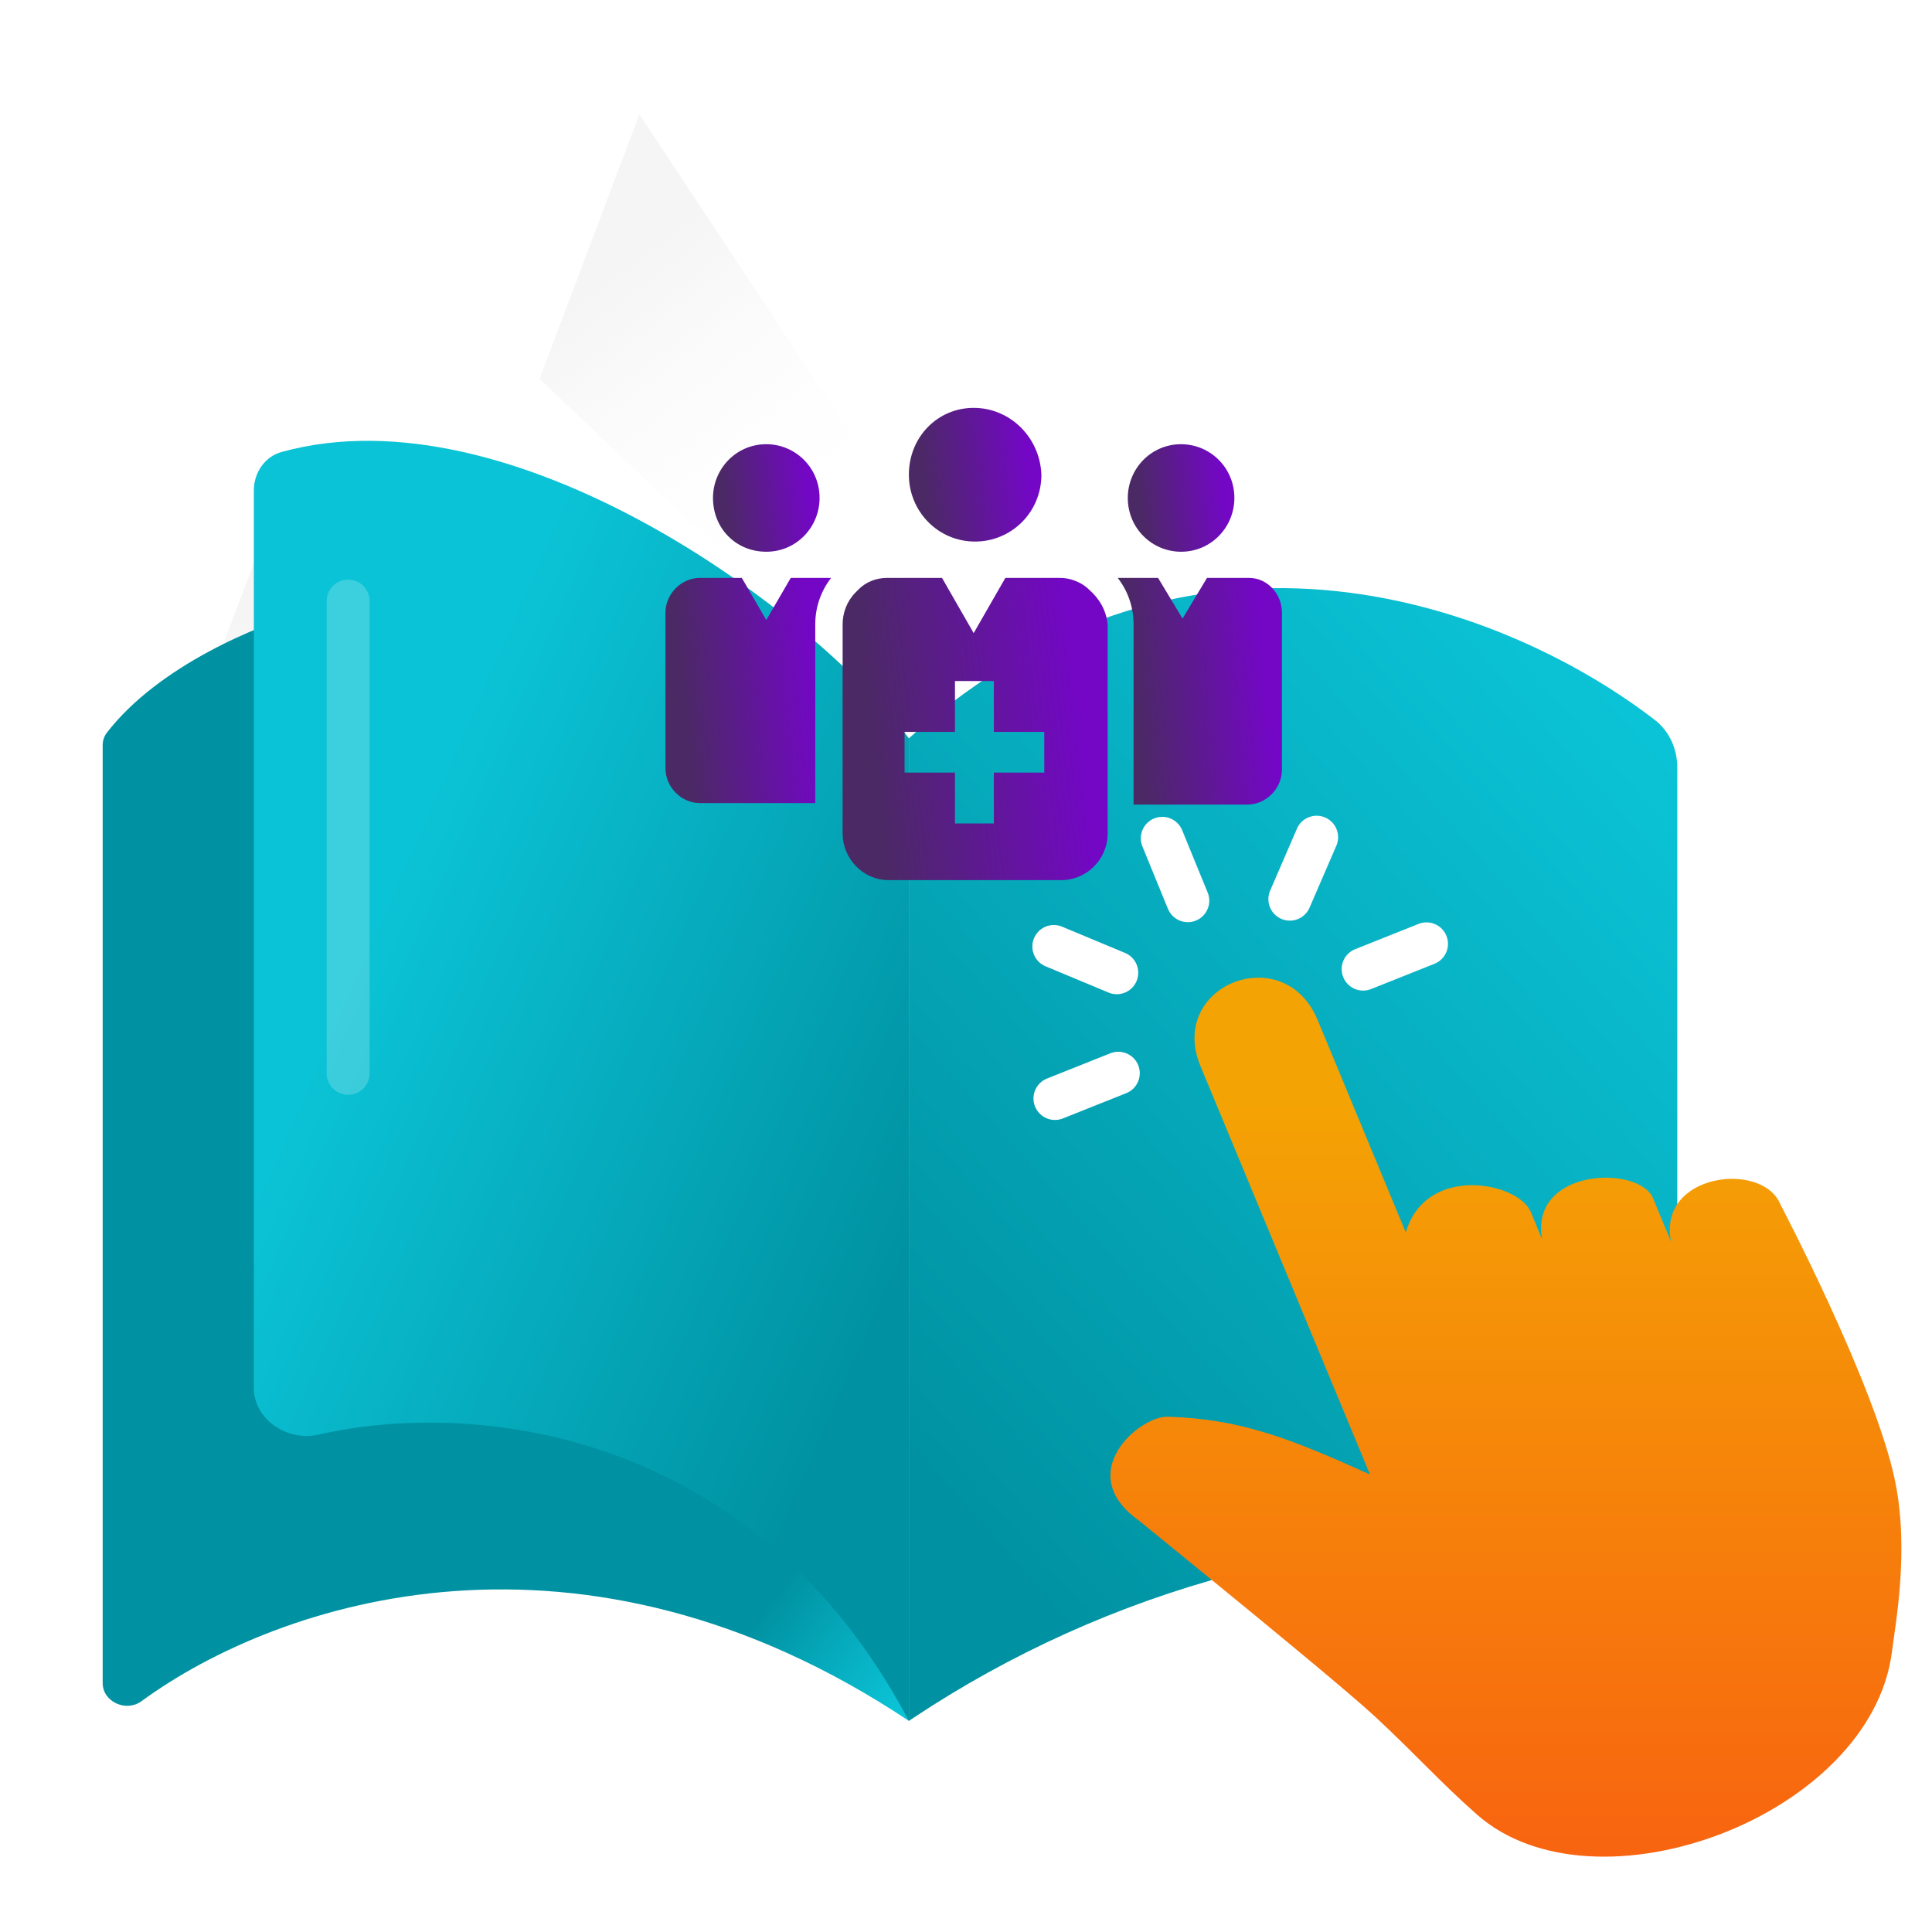
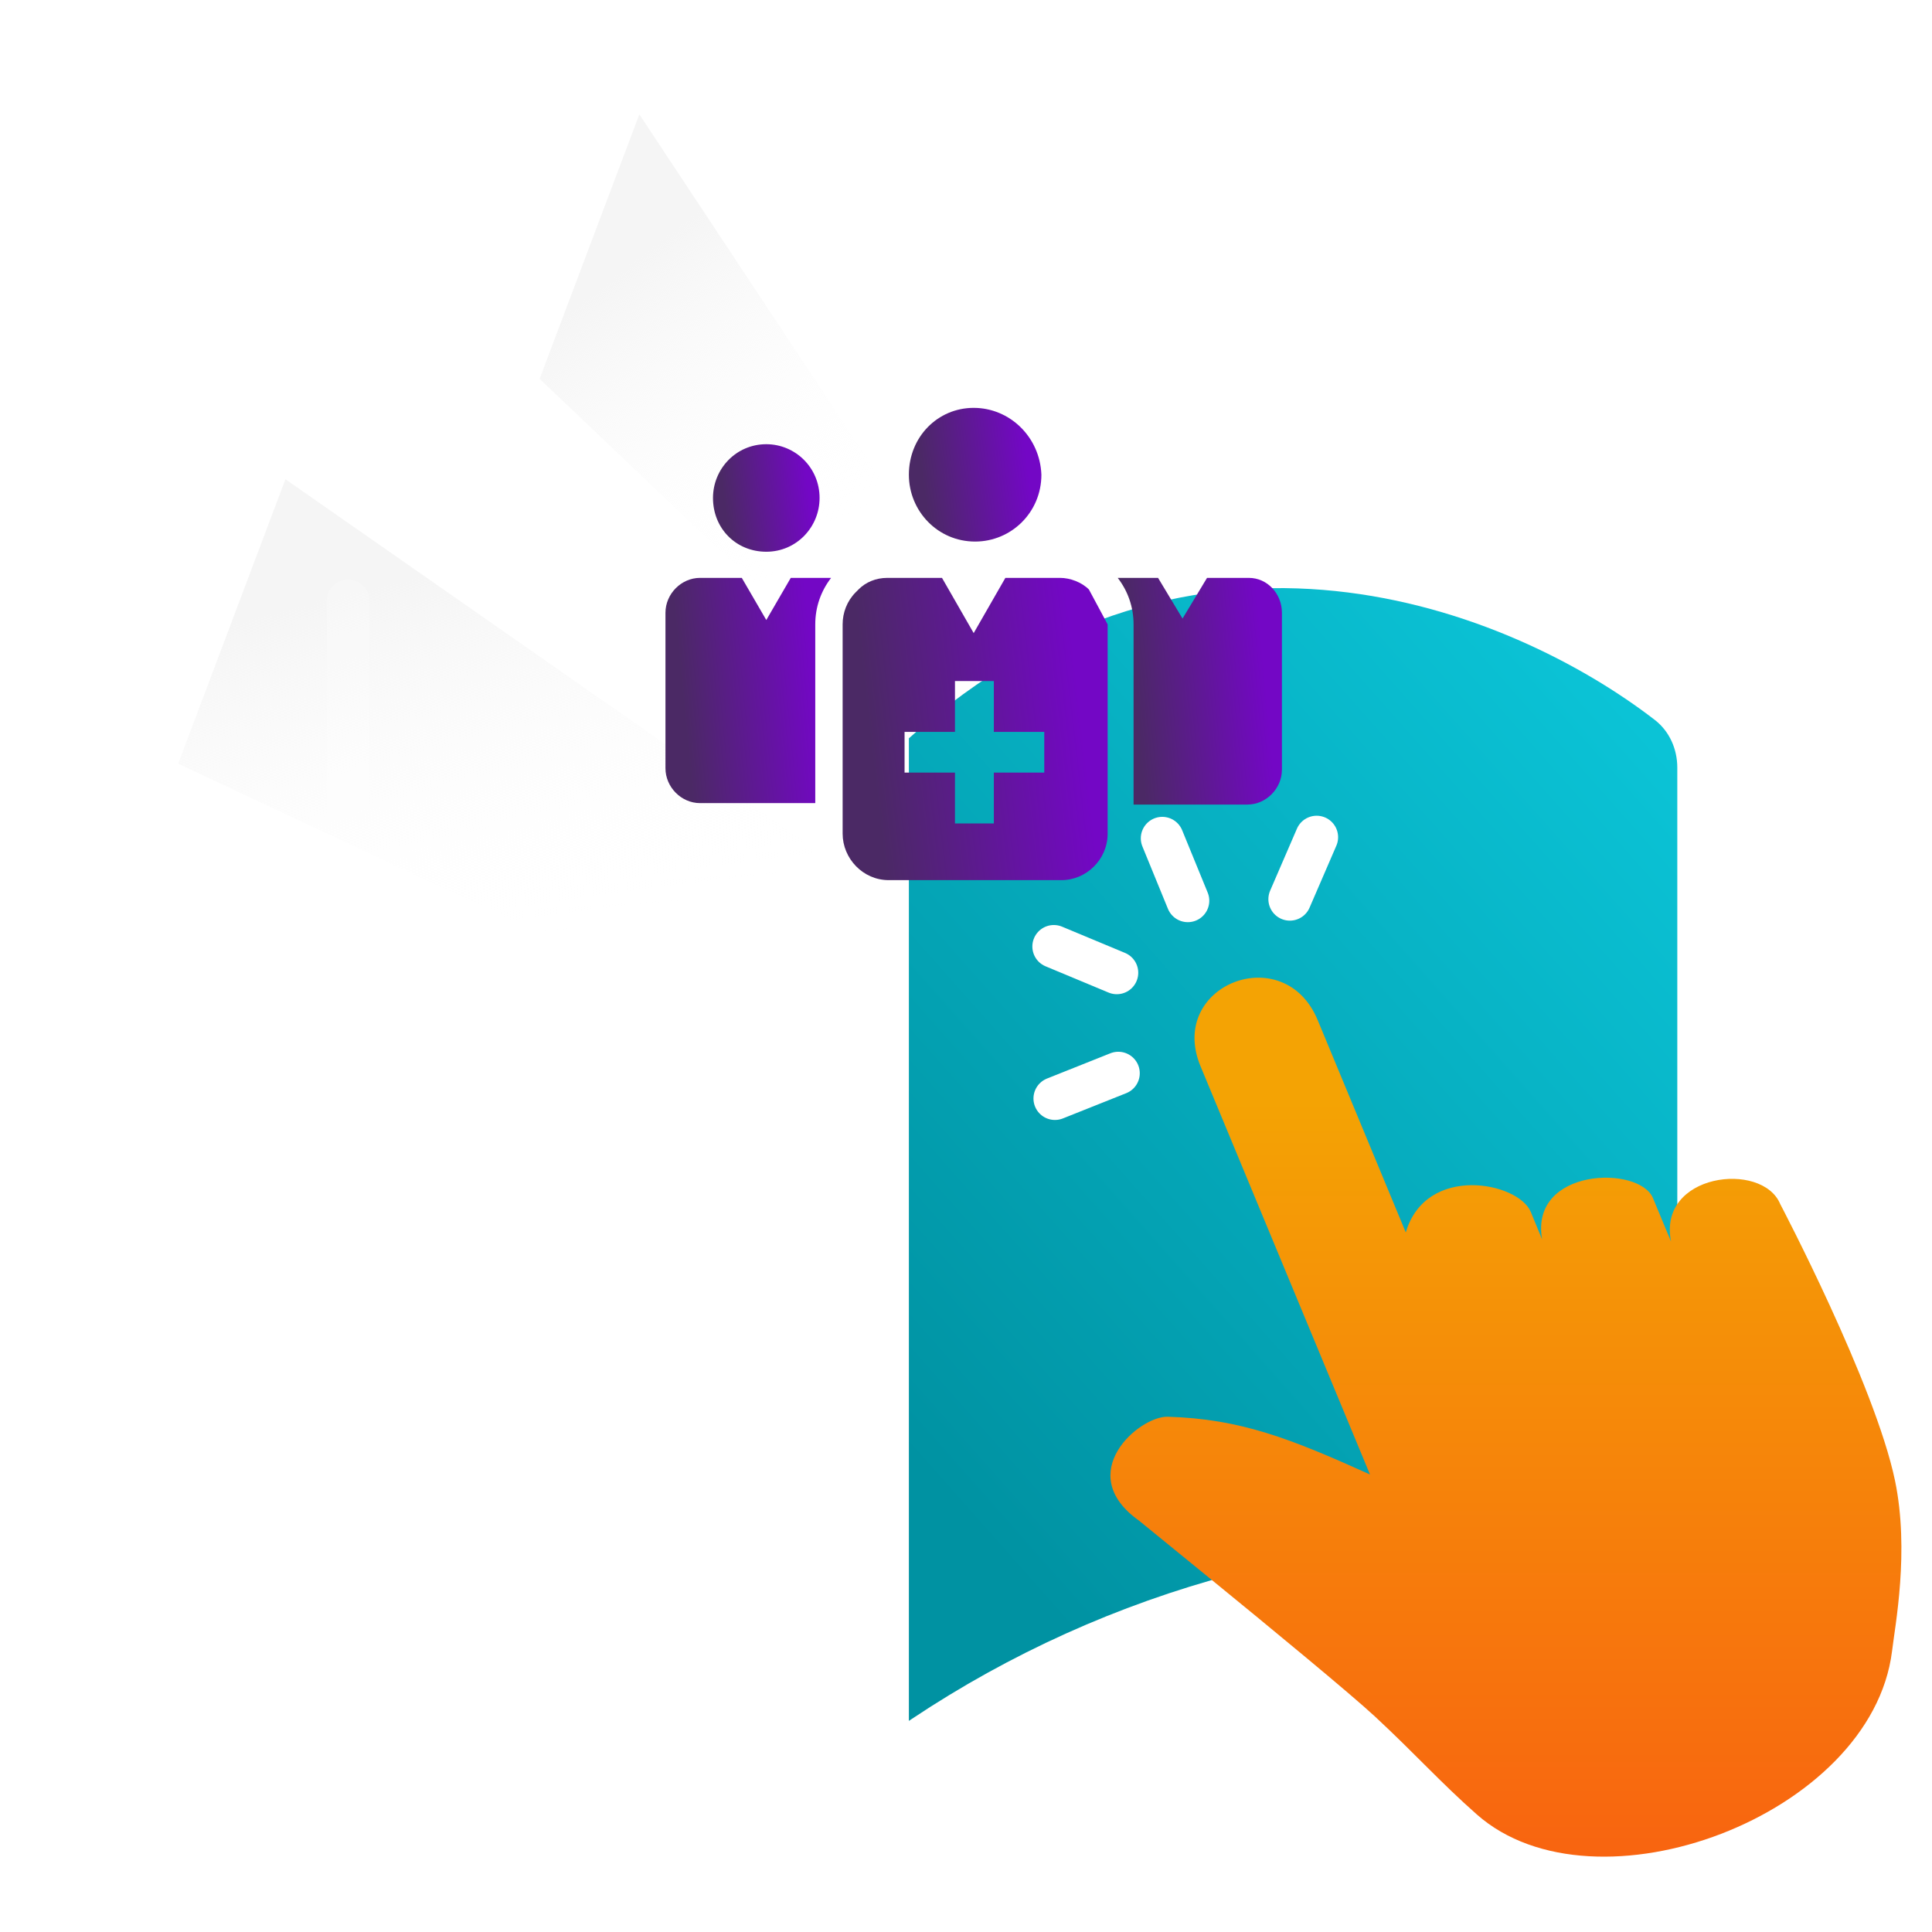
<svg xmlns="http://www.w3.org/2000/svg" width="90" height="90" viewBox="0 0 90 90" fill="none">
  <rect x="0" y="0" width="90" height="90" fill="#333333" stroke="none" />
  <g clip-path="url(#clip0_2948_113532)">
    <rect width="90" height="90" fill="white" />
    <path d="M29.783 5.327L48.839 34.115L47.146 38.605L25.138 17.647L29.783 5.327Z" fill="url(#paint0_linear_2948_113532)" />
    <path d="M13.297 22.324L52.939 49.979L50.838 55.554L8.3 35.576L13.297 22.324Z" fill="url(#paint1_linear_2948_113532)" />
-     <path d="M4.974 34.137C7.387 31.004 12.078 29.098 14.172 28.526L42.339 36.155V80.166C27.071 69.987 13.048 74.528 6.588 79.25C5.876 79.77 4.783 79.283 4.783 78.401V34.715C4.783 34.507 4.847 34.302 4.974 34.137Z" fill="url(#paint2_linear_2948_113532)" />
    <path d="M72.636 57.975L74.294 61.998" stroke="#0071BC" stroke-width="2.5" stroke-linecap="round" stroke-linejoin="round" />
    <path d="M79.918 61.135L78.657 58.103" stroke="#0071BC" stroke-width="2.5" stroke-linecap="round" stroke-linejoin="round" />
    <path d="M54.675 37.448L56.256 41.267" stroke="#0071BC" stroke-width="2.5" stroke-linecap="round" stroke-linejoin="round" />
    <path d="M47.962 44.068L51.858 45.682" stroke="#0071BC" stroke-width="2.5" stroke-linecap="round" stroke-linejoin="round" />
    <path d="M48.032 53.37L51.954 51.833" stroke="#0071BC" stroke-width="2.5" stroke-linecap="round" stroke-linejoin="round" />
    <path d="M71.038 43.915L67.107 45.452" stroke="#0071BC" stroke-width="2.5" stroke-linecap="round" stroke-linejoin="round" />
    <path d="M64.23 37.38L62.58 41.173" stroke="#0071BC" stroke-width="2.5" stroke-linecap="round" stroke-linejoin="round" />
-     <path d="M11.825 64.656V22.85C11.825 22.026 12.327 21.273 13.12 21.054C23.791 18.11 37.83 28.382 42.339 34.394V80.165C35.089 66.47 21.991 65.188 14.835 66.831C13.398 67.161 11.825 66.131 11.825 64.656Z" fill="url(#paint3_linear_2948_113532)" />
    <path d="M42.339 80.166V34.394C55.67 22.397 70.403 28.38 77.082 33.533C77.769 34.062 78.135 34.892 78.135 35.76V67.843L57.395 73.345C52.089 74.753 47.05 77.025 42.482 80.07L42.339 80.166Z" fill="url(#paint4_linear_2948_113532)" />
    <path d="M77.849 57.865C77.175 54.662 82.091 54.064 82.929 56.088C82.929 56.088 87.335 64.468 88.276 68.969C88.959 72.258 88.276 75.743 88.138 76.922C87.179 84.601 74.307 89.393 68.796 84.524C67.102 83.029 65.945 81.722 64.061 79.971C62.921 78.912 59.129 75.786 56.312 73.488C54.481 71.993 53.064 70.84 53.064 70.84C49.954 68.636 53.072 65.954 54.403 65.997C57.781 66.099 60.096 67.005 63.819 68.687L55.923 49.665C54.36 45.889 59.82 43.745 61.383 47.521L65.487 57.412C66.428 54.209 70.731 55.063 71.309 56.455L71.837 57.737C71.249 54.397 76.363 54.269 77.003 55.815L77.616 57.292L77.858 57.873L77.849 57.865Z" fill="url(#paint5_linear_2948_113532)" />
    <path d="M54.143 39.052L55.333 41.958" stroke="white" stroke-width="2" stroke-linecap="round" stroke-linejoin="round" />
    <path d="M49.091 44.091L52.024 45.314" stroke="white" stroke-width="2" stroke-linecap="round" stroke-linejoin="round" />
    <path d="M49.143 51.172L52.095 49.995" stroke="white" stroke-width="2" stroke-linecap="round" stroke-linejoin="round" />
-     <path d="M66.452 43.968L63.5 45.145" stroke="white" stroke-width="2" stroke-linecap="round" stroke-linejoin="round" />
    <path d="M61.334 39L60.086 41.887" stroke="white" stroke-width="2" stroke-linecap="round" stroke-linejoin="round" />
    <path opacity="0.2" d="M16.218 28L16.218 50" stroke="white" stroke-width="2" stroke-linecap="round" />
    <path d="M42.339 22.114C42.339 23.806 43.681 25.228 45.425 25.228C47.103 25.228 48.512 23.874 48.512 22.114C48.445 20.354 47.036 19 45.358 19C43.681 19 42.339 20.354 42.339 22.114Z" fill="url(#paint6_linear_2948_113532)" />
    <path d="M36.837 26.92H38.716C38.246 27.529 37.978 28.273 37.978 29.086V37.412H32.61C31.738 37.412 31 36.668 31 35.788V28.544C31 27.664 31.738 26.92 32.61 26.92H34.556L35.697 28.883L36.837 26.92Z" fill="url(#paint7_linear_2948_113532)" />
    <path d="M35.697 25.702C37.106 25.702 38.179 24.551 38.179 23.197C38.179 21.776 37.039 20.693 35.697 20.693C34.288 20.693 33.214 21.843 33.214 23.197C33.214 24.619 34.288 25.702 35.697 25.702Z" fill="url(#paint8_linear_2948_113532)" />
    <path d="M59.717 28.544V35.855C59.717 36.735 58.979 37.48 58.107 37.48H52.806V29.086C52.806 28.273 52.538 27.529 52.068 26.92H53.947L55.087 28.815L56.228 26.92H58.174C59.046 26.92 59.717 27.664 59.717 28.544Z" fill="url(#paint9_linear_2948_113532)" />
-     <path d="M55.019 25.702C56.428 25.702 57.502 24.551 57.502 23.197C57.502 21.776 56.361 20.693 55.019 20.693C53.61 20.693 52.537 21.843 52.537 23.197C52.537 24.619 53.677 25.702 55.019 25.702Z" fill="url(#paint10_linear_2948_113532)" />
-     <path d="M50.726 27.461C50.39 27.123 49.853 26.92 49.384 26.92H46.834L45.358 29.492L43.882 26.92H41.333C40.796 26.92 40.326 27.123 39.991 27.461C39.923 27.529 39.923 27.529 39.856 27.597C39.454 28.003 39.253 28.544 39.253 29.086V38.834C39.253 39.984 40.192 41 41.4 41H49.451C50.592 41 51.598 40.052 51.598 38.834V29.086C51.531 28.409 51.195 27.867 50.726 27.461ZM48.646 35.991H46.297V38.36H44.486V35.991H42.138V34.095H44.486V31.726H46.297V34.095H48.646V35.991Z" fill="url(#paint11_linear_2948_113532)" />
+     <path d="M50.726 27.461C50.39 27.123 49.853 26.92 49.384 26.92H46.834L45.358 29.492L43.882 26.92H41.333C40.796 26.92 40.326 27.123 39.991 27.461C39.923 27.529 39.923 27.529 39.856 27.597C39.454 28.003 39.253 28.544 39.253 29.086V38.834C39.253 39.984 40.192 41 41.4 41H49.451C50.592 41 51.598 40.052 51.598 38.834V29.086ZM48.646 35.991H46.297V38.36H44.486V35.991H42.138V34.095H44.486V31.726H46.297V34.095H48.646V35.991Z" fill="url(#paint11_linear_2948_113532)" />
  </g>
  <defs>
    <linearGradient id="paint0_linear_2948_113532" x1="30.49" y1="11.385" x2="40.317" y2="24.051" gradientUnits="userSpaceOnUse">
      <stop stop-color="#F5F5F5" />
      <stop offset="1" stop-color="white" stop-opacity="0" />
    </linearGradient>
    <linearGradient id="paint1_linear_2948_113532" x1="16.317" y1="27.595" x2="20.702" y2="45.016" gradientUnits="userSpaceOnUse">
      <stop stop-color="#F5F5F5" />
      <stop offset="1" stop-color="white" stop-opacity="0" />
    </linearGradient>
    <linearGradient id="paint2_linear_2948_113532" x1="45.273" y1="74.884" x2="17.31" y2="53.888" gradientUnits="userSpaceOnUse">
      <stop stop-color="#0BC3D6" />
      <stop offset="0.218" stop-color="#0092A2" />
    </linearGradient>
    <linearGradient id="paint3_linear_2948_113532" x1="14.759" y1="49.065" x2="41.275" y2="60.714" gradientUnits="userSpaceOnUse">
      <stop stop-color="#0BC3D6" />
      <stop offset="1" stop-color="#0092A2" />
    </linearGradient>
    <linearGradient id="paint4_linear_2948_113532" x1="77.548" y1="34.981" x2="41.525" y2="66.924" gradientUnits="userSpaceOnUse">
      <stop stop-color="#0BC3D6" />
      <stop offset="1" stop-color="#0092A2" />
    </linearGradient>
    <linearGradient id="paint5_linear_2948_113532" x1="70.152" y1="51.302" x2="70.152" y2="86.49" gradientUnits="userSpaceOnUse">
      <stop stop-color="#F4A304" />
      <stop offset="1" stop-color="#F86410" />
    </linearGradient>
    <linearGradient id="paint6_linear_2948_113532" x1="43.147" y1="23.596" x2="48.032" y2="22.964" gradientUnits="userSpaceOnUse">
      <stop stop-color="#4B2965" />
      <stop offset="1" stop-color="#7307C5" />
    </linearGradient>
    <linearGradient id="paint7_linear_2948_113532" x1="32.01" y1="34.663" x2="38.162" y2="34.072" gradientUnits="userSpaceOnUse">
      <stop stop-color="#4B2965" />
      <stop offset="1" stop-color="#7307C5" />
    </linearGradient>
    <linearGradient id="paint8_linear_2948_113532" x1="33.864" y1="24.39" x2="37.794" y2="23.881" gradientUnits="userSpaceOnUse">
      <stop stop-color="#4B2965" />
      <stop offset="1" stop-color="#7307C5" />
    </linearGradient>
    <linearGradient id="paint9_linear_2948_113532" x1="53.07" y1="34.713" x2="59.169" y2="34.136" gradientUnits="userSpaceOnUse">
      <stop stop-color="#4B2965" />
      <stop offset="1" stop-color="#7307C5" />
    </linearGradient>
    <linearGradient id="paint10_linear_2948_113532" x1="53.187" y1="24.39" x2="57.116" y2="23.881" gradientUnits="userSpaceOnUse">
      <stop stop-color="#4B2965" />
      <stop offset="1" stop-color="#7307C5" />
    </linearGradient>
    <linearGradient id="paint11_linear_2948_113532" x1="40.869" y1="37.311" x2="50.674" y2="36.188" gradientUnits="userSpaceOnUse">
      <stop stop-color="#4B2965" />
      <stop offset="1" stop-color="#7307C5" />
    </linearGradient>
    <clipPath id="clip0_2948_113532">
      <rect width="90" height="90" fill="white" />
    </clipPath>
  </defs>
</svg>